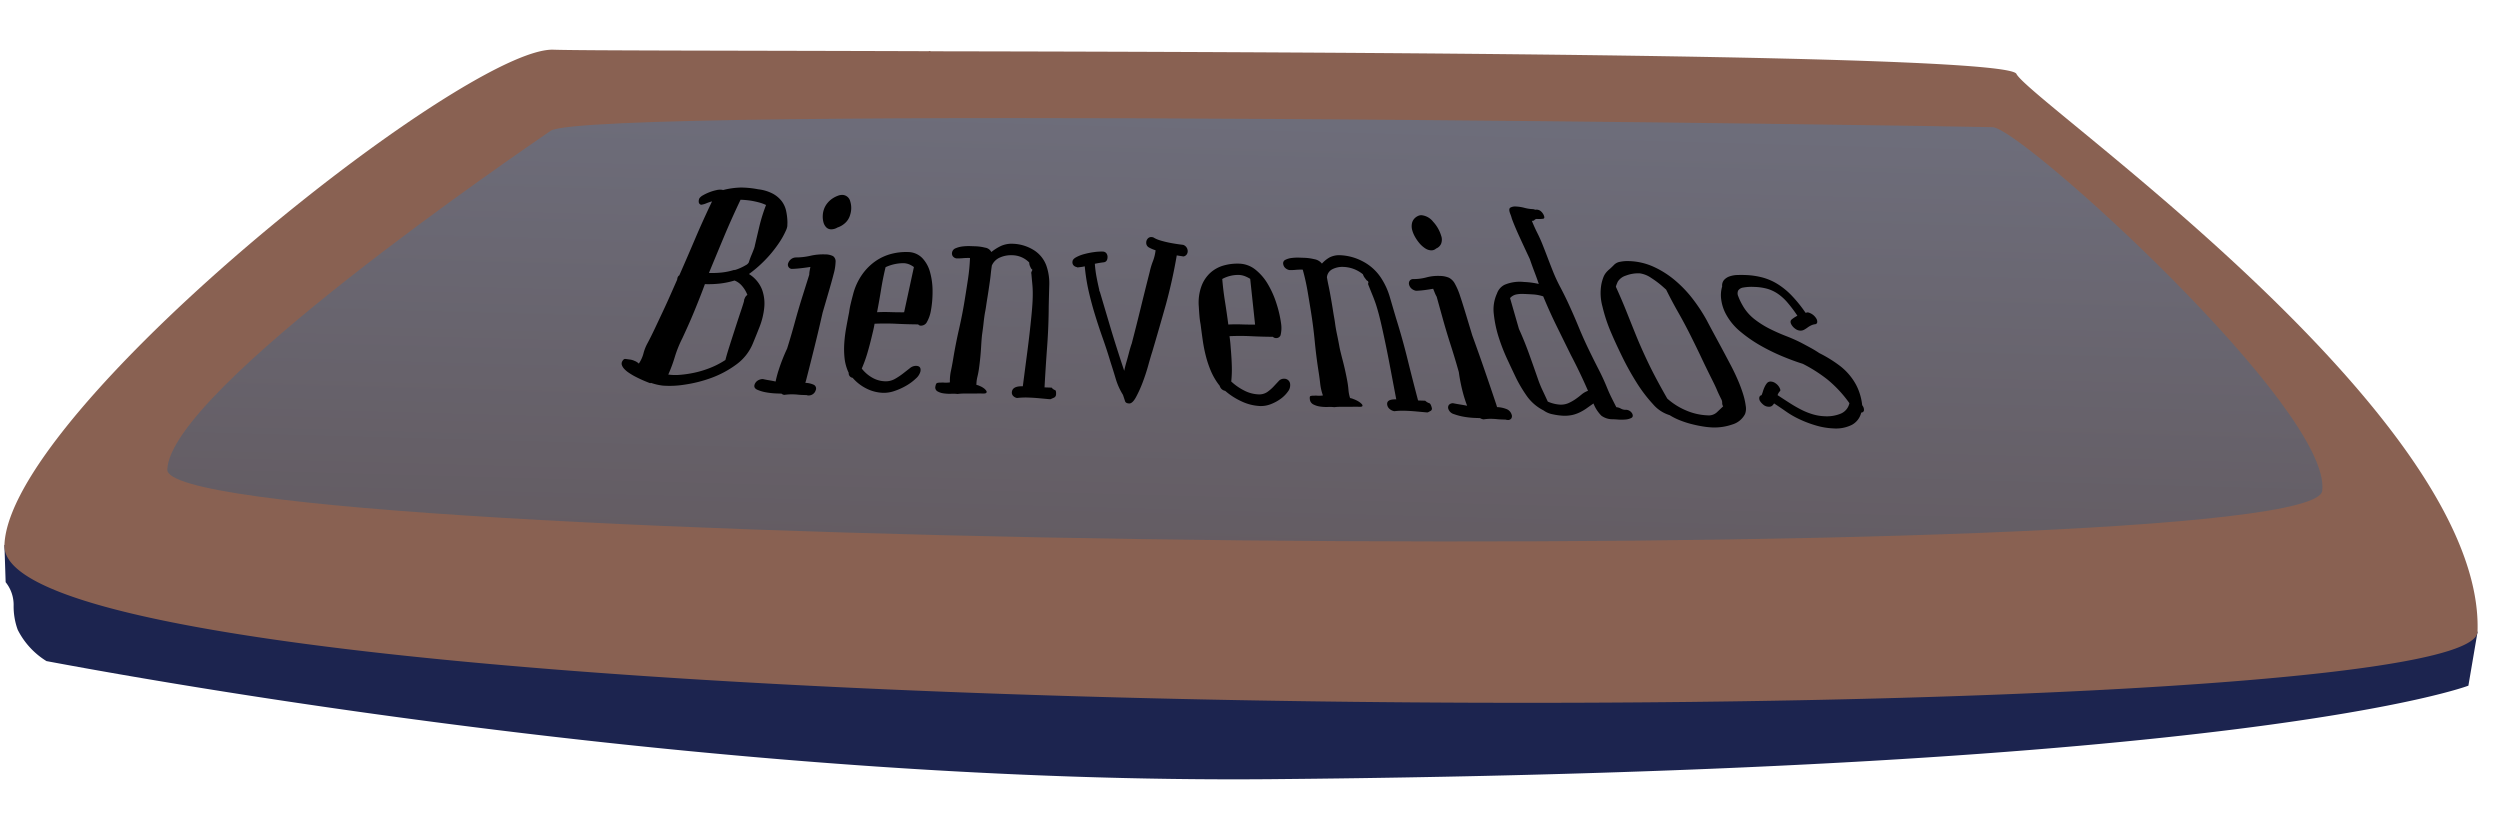
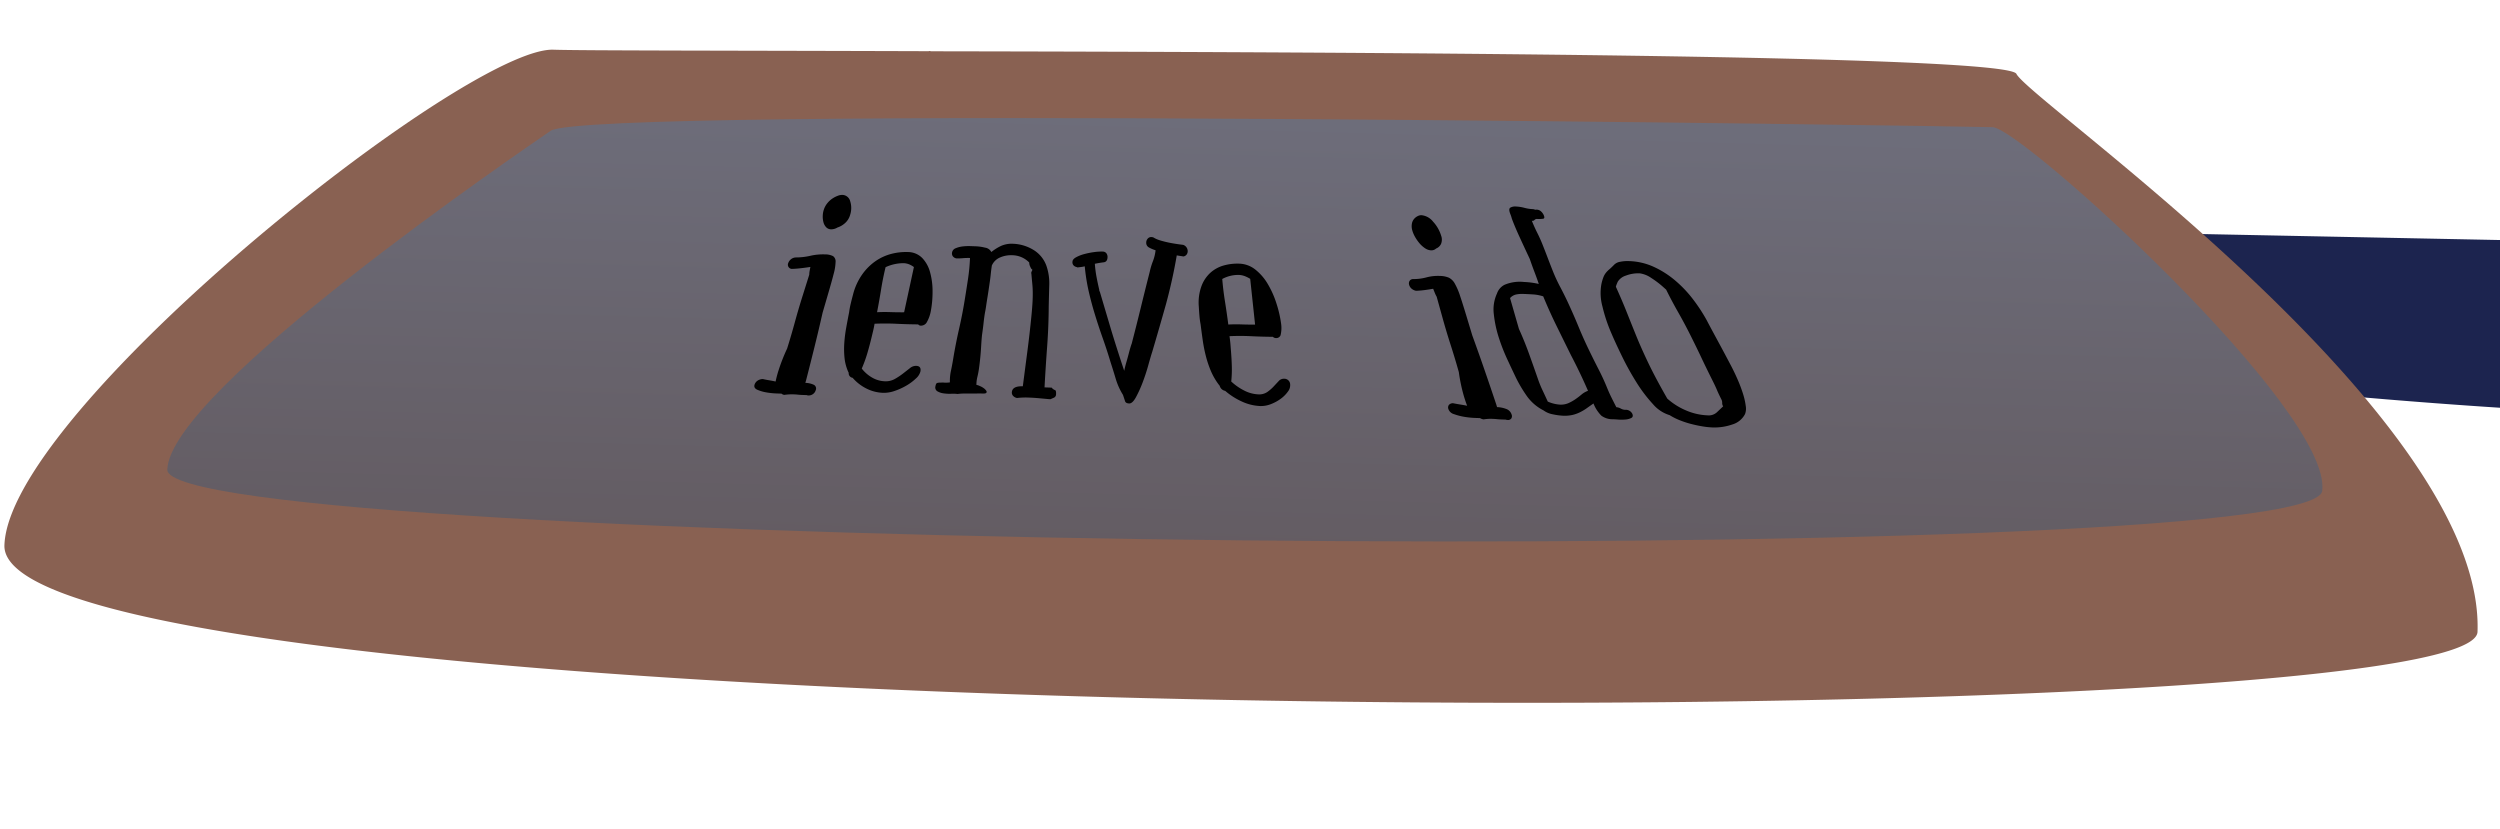
<svg xmlns="http://www.w3.org/2000/svg" width="298.932" height="99.152" viewBox="0 0 298.932 99.152">
  <defs>
    <style>.a{fill:url(#a);}.b{fill:#896152;}.c{opacity:0.44;mix-blend-mode:color-dodge;isolation:isolate;fill:url(#b);}</style>
    <linearGradient id="a" x1="0.477" y1="-0.336" x2="0.462" y2="-1.025" gradientUnits="objectBoundingBox">
      <stop offset="0" stop-color="#1c244f" />
      <stop offset="1" stop-color="#555287" />
    </linearGradient>
    <linearGradient id="b" x1="0.429" y1="-1.482" x2="0.574" y2="3.259" gradientUnits="objectBoundingBox">
      <stop offset="0" stop-color="#6cb8ff" />
      <stop offset="1" />
    </linearGradient>
  </defs>
  <g transform="matrix(0.999, 0.035, -0.035, 0.999, -346.978, -1217.24)">
-     <path class="a" d="M583.014,1227.648l-148.005,16.194-42.66,29.147.3,4.419a4.317,4.317,0,0,1,1.052,2.769,8.2,8.2,0,0,0,.589,2.866,9.311,9.311,0,0,0,3.573,3.628c17.743,2.687,83.564,11.758,146.848,8.988,116.655-5.105,142.782-16.193,142.782-16.193l.871-6.477Z" transform="translate(0 -3.023)" />
+     <path class="a" d="M583.014,1227.648a4.317,4.317,0,0,1,1.052,2.769,8.2,8.2,0,0,0,.589,2.866,9.311,9.311,0,0,0,3.573,3.628c17.743,2.687,83.564,11.758,146.848,8.988,116.655-5.105,142.782-16.193,142.782-16.193l.871-6.477Z" transform="translate(0 -3.023)" />
    <path class="b" d="M688.359,1269.966c0,12.955-296.011,22.671-296.011,0,0-9.2,17.09-27.755,33.789-42.1,12.737-10.947,25.248-19.432,29.766-19.432,3.265,0,21.409-.648,44.863-1.392a.379.379,0,0,1,.27,0c51.61-1.717,128.669-4.081,129.862-1.847C632.639,1208.431,688.359,1244.057,688.359,1269.966Z" transform="translate(0)" />
    <path class="c" d="M458.75,1219.245c-3.415,2.541-44.429,32.6-44.4,42.1s256.833,3.239,257.7-6.478-37.437-42.1-40.919-42.1S463.1,1216.007,458.75,1219.245Z" transform="translate(-2.846 -1.098)" />
    <g transform="translate(465.37 1223.159)">
-       <path d="M482.51,1238.358c.007-.07.014-.127.022-.173a.63.63,0,0,1,.04-.139.4.4,0,0,1,.177-.208q.939-2.36,1.759-4.494t1.847-4.493a6.369,6.369,0,0,0-.686.26,2.365,2.365,0,0,1-.6.191.361.361,0,0,1-.3-.3.836.836,0,0,1,.062-.468,1.3,1.3,0,0,1,.432-.382,5.366,5.366,0,0,1,.732-.38,5.268,5.268,0,0,1,.817-.278,1.813,1.813,0,0,1,.659-.071.2.2,0,0,1,.13.036,9.372,9.372,0,0,1,2.154-.382,11.206,11.206,0,0,1,2.069.138,4.941,4.941,0,0,1,1.739.452,3.354,3.354,0,0,1,1.1.85,2.958,2.958,0,0,1,.585,1.162,6.949,6.949,0,0,1,.207,1.389c0,.185,0,.329,0,.433a1.93,1.93,0,0,1-.153.538,9.443,9.443,0,0,1-.776,1.51,15.119,15.119,0,0,1-1.067,1.492,15.387,15.387,0,0,1-1.212,1.318,14.322,14.322,0,0,1-1.176,1.024,3.847,3.847,0,0,1,1.627,1.8,4.882,4.882,0,0,1,.338,2.186,8.679,8.679,0,0,1-.472,2.273q-.4,1.128-.75,2.064a5.849,5.849,0,0,1-1.885,2.551,11.894,11.894,0,0,1-2.919,1.7,15.71,15.71,0,0,1-3.169.919,11.175,11.175,0,0,1-2.6.208,7.2,7.2,0,0,1-.721-.1q-.354-.07-.693-.173a.1.1,0,0,0-.058.017.1.1,0,0,1-.058.017,15.527,15.527,0,0,1-1.959-.8c-.228-.116-.45-.243-.669-.382a2.892,2.892,0,0,1-.54-.433,1.246,1.246,0,0,1-.291-.451.558.558,0,0,1,.058-.468q.148-.277.344-.26c.131.011.3.029.52.051a1.766,1.766,0,0,1,.57.139,1.461,1.461,0,0,1,.535.313,3.922,3.922,0,0,0,.516-1.25,5.214,5.214,0,0,1,.449-1.248q.357-.729.8-1.753l.9-2.1q.46-1.075.868-2.1Zm6.865-.139a9.916,9.916,0,0,1-1.8.434,12.508,12.508,0,0,1-1.73.122q-.2.624-.506,1.492t-.646,1.786q-.341.919-.695,1.787t-.619,1.492a14.027,14.027,0,0,0-.821,2.256,17.43,17.43,0,0,1-.712,2.151,6.267,6.267,0,0,0,1.392-.016,13.156,13.156,0,0,0,1.659-.3,11.736,11.736,0,0,0,1.771-.59,9.967,9.967,0,0,0,1.689-.9l.259-.173q.114-.555.415-1.631t.622-2.2q.321-1.128.6-2.064t.346-1.25a.577.577,0,0,1,.071-.312.781.781,0,0,1,.3-.417,3.574,3.574,0,0,0-.668-1.04A2.245,2.245,0,0,0,489.374,1238.219Zm3.449-9.16a5.05,5.05,0,0,0-.864-.279c-.3-.07-.623-.126-.955-.173q-.307-.034-.619-.052t-.631-.017q-1.008,2.326-1.808,4.442t-1.665,4.442a11.079,11.079,0,0,0,1.487-.1,7.678,7.678,0,0,0,1.551-.382c-.058.047,0,.041.161-.017a5.343,5.343,0,0,0,.565-.243,6.287,6.287,0,0,0,.614-.347A.809.809,0,0,0,491,1236c.088-.323.187-.629.3-.918s.212-.584.314-.885a.058.058,0,0,1,.009-.07.151.151,0,0,0,.02-.1q.252-1.284.485-2.446A19.954,19.954,0,0,1,492.824,1229.059Z" transform="translate(-476.222 -1226.109)" />
      <path d="M498.173,1251.751a.634.634,0,0,1-.344-.138h-.642a8.738,8.738,0,0,1-1.188-.087,4.552,4.552,0,0,1-1.08-.278q-.462-.192-.34-.608a.922.922,0,0,1,.326-.468,1.176,1.176,0,0,1,.631-.225c.239.045.489.086.754.12s.528.076.789.122c.035-.208.077-.421.127-.642s.1-.433.161-.642a21.833,21.833,0,0,1,.951-2.706q.44-1.6.811-3.176t.824-3.209l.7-2.533a2.766,2.766,0,0,1,.027-.433q.031-.226.078-.5c-.37.069-.743.133-1.12.19s-.746.1-1.1.122a.5.5,0,0,1-.442-.694,1.009,1.009,0,0,1,.3-.451.981.981,0,0,1,.578-.243,7.823,7.823,0,0,0,1.743-.261,6.7,6.7,0,0,1,1.726-.225,2.069,2.069,0,0,1,.977.173.766.766,0,0,1,.327.695,6.023,6.023,0,0,1-.182,1.439q-.2.921-.582,2.412l-.573,2.255q-.373,1.978-.8,4.008t-.893,4.147l-.078.312a2.533,2.533,0,0,1,.971.173.5.5,0,0,1,.3.66.876.876,0,0,1-.852.659.428.428,0,0,1-.2-.035h-.589c-.162,0-.317-.006-.464-.017s-.3-.017-.464-.017A6.258,6.258,0,0,0,498.173,1251.751Zm5.65-20.23a1.43,1.43,0,0,1-.749.242.823.823,0,0,1-.593-.225,1.346,1.346,0,0,1-.345-.572,2.523,2.523,0,0,1-.115-.747,2.611,2.611,0,0,1,.093-.745,2.43,2.43,0,0,1,.4-.816,2.712,2.712,0,0,1,.6-.589,3.107,3.107,0,0,1,.629-.347,1.444,1.444,0,0,1,.508-.121.993.993,0,0,1,.99.729,2.659,2.659,0,0,1,.047,1.631,2.036,2.036,0,0,1-.562.988A2.5,2.5,0,0,1,503.823,1231.521Z" transform="translate(-478.594 -1226.177)" />
      <path d="M516.428,1243.529a.816.816,0,0,1-.64.347.4.4,0,0,1-.335-.138q-1.306.035-2.6.017t-2.616.087c-.04.3-.09.6-.148.884l-.181.885q-.184.9-.422,1.822a15.844,15.844,0,0,1-.592,1.821,4.2,4.2,0,0,0,1.255,1.024,3.252,3.252,0,0,0,1.564.4,2.221,2.221,0,0,0,1.167-.312,7.9,7.9,0,0,0,.95-.677l.808-.677a1.155,1.155,0,0,1,.742-.312q.64,0,.539.659a1.7,1.7,0,0,1-.507.85,6.027,6.027,0,0,1-1.1.885,7.556,7.556,0,0,1-1.39.694,3.909,3.909,0,0,1-1.361.277,4.747,4.747,0,0,1-2.083-.469,5.3,5.3,0,0,1-1.639-1.2.543.543,0,0,1-.487-.589l-.027-.035a5.4,5.4,0,0,1-.528-1.666,10.416,10.416,0,0,1-.1-1.787,16.469,16.469,0,0,1,.165-1.874q.137-.953.288-1.891a8.808,8.808,0,0,1,.148-.99q.107-.537.244-1.127a7.227,7.227,0,0,1,1.039-2.48,6.483,6.483,0,0,1,1.57-1.649,5.944,5.944,0,0,1,1.84-.9,6.908,6.908,0,0,1,1.908-.277,2.424,2.424,0,0,1,1.768.659,3.94,3.94,0,0,1,1,1.7,8.507,8.507,0,0,1,.368,2.272,12.479,12.479,0,0,1-.134,2.378A4.193,4.193,0,0,1,516.428,1243.529Zm-5.942-1.075q.817-.069,1.605-.069t1.63-.035l.981-5.448a2.634,2.634,0,0,0-.562-.3,1.978,1.978,0,0,0-.714-.121,5.1,5.1,0,0,0-2.11.554q-.273,1.32-.442,2.673T510.486,1242.454Z" transform="translate(-480.164 -1227.151)" />
      <path d="M522.1,1251.681a4.155,4.155,0,0,0-.759,0,4.913,4.913,0,0,1-.929-.017,1.949,1.949,0,0,1-.745-.226.528.528,0,0,1-.245-.589q.048-.348.192-.4a1.275,1.275,0,0,1,.417-.053,2.109,2.109,0,0,1,.447-.017,3.57,3.57,0,0,0,.656-.052,5.684,5.684,0,0,1,.076-1.388q.123-.694.212-1.387.236-1.84.582-3.645t.566-3.574q.158-1.248.3-2.481a23.059,23.059,0,0,0,.146-2.481,6.974,6.974,0,0,0-.844.052,6.356,6.356,0,0,1-.785.053.678.678,0,0,1-.45-.261.6.6,0,0,1-.088-.433.67.67,0,0,1,.423-.521,3.006,3.006,0,0,1,.833-.243,6.147,6.147,0,0,1,.913-.069h.693a5.456,5.456,0,0,1,1.055.121.986.986,0,0,1,.775.5,5.757,5.757,0,0,1,1.152-.78,3.136,3.136,0,0,1,1.425-.3,5.017,5.017,0,0,1,2.374.607,3.663,3.663,0,0,1,1.693,1.892,6.411,6.411,0,0,1,.421,2.359q.01,1.353.023,2.429.074,2.464-.02,4.875t-.141,4.875h.855a.858.858,0,0,0,.4.278q.17.034.151.555a.44.44,0,0,1-.289.382l-.353.173h-.173l-1.24-.07q-.62-.034-1.207-.034a8.925,8.925,0,0,0-1.389.1.847.847,0,0,1-.5-.26.584.584,0,0,1-.141-.434q.054-.729,1.285-.729.2-2.117.4-4.216t.331-4.181q.067-1.075.078-1.753c.007-.451,0-.85-.018-1.2s-.05-.676-.092-.989-.09-.688-.143-1.128a.382.382,0,0,1,.037-.329c.055-.057.057-.168.007-.329l-.007.1c-.041,0-.111-.1-.209-.312a1.056,1.056,0,0,1-.134-.486,2.9,2.9,0,0,0-2.1-.8,3.262,3.262,0,0,0-1.4.312,1.851,1.851,0,0,0-.959,1.006l-.022.209c-.03.277-.053.549-.071.815s-.041.537-.07.816q-.128,1.213-.215,1.891t-.131,1.093c-.03.278-.058.5-.088.677s-.057.387-.084.642c-.022.207-.046.481-.07.816s-.065.769-.122,1.3q-.043.417-.071,1.613t-.16,2.481a10.044,10.044,0,0,1-.155,1.006,3.945,3.945,0,0,0-.085.972,1.107,1.107,0,0,1,.168.034,1.01,1.01,0,0,1,.2.071,2.182,2.182,0,0,1,.522.259,1.192,1.192,0,0,1,.315.3.2.2,0,0,1,.011.243q-.08.1-.423.1c-.138,0-.34.005-.605.017s-.555.024-.865.034l-.9.035A5.994,5.994,0,0,0,522.1,1251.681Z" transform="translate(-481.81 -1226.94)" />
      <path d="M541,1238.567l-.031-.035c0,.023.005.035.016.035s.016.011.016.035.01.034.031.034q.79,2.36,1.57,4.685.8,2.325,1.682,4.684.089-.52.226-1.058t.24-1.006c.068-.313.133-.578.192-.8s.1-.353.12-.4q.488-2.186.938-4.355t.926-4.356a8.5,8.5,0,0,1,.337-1.266,5.169,5.169,0,0,0,.266-1.3,4.008,4.008,0,0,1-.811-.312.617.617,0,0,1-.339-.555.7.7,0,0,1,.157-.485.534.534,0,0,1,.436-.209.722.722,0,0,1,.239.034,3.379,3.379,0,0,0,.834.33c.313.082.629.151.952.209s.638.1.949.138.6.065.858.086a.8.8,0,0,1,.566.695.692.692,0,0,1-.1.434.615.615,0,0,1-.387.26c-.144-.023-.275-.04-.4-.052s-.254-.029-.4-.052q-.4,2.95-1.077,5.848-.707,2.9-1.449,5.776c-.113.394-.254.943-.423,1.649s-.373,1.4-.605,2.082a14.211,14.211,0,0,1-.739,1.786c-.259.508-.517.763-.771.763-.277,0-.447-.086-.508-.259s-.154-.422-.276-.746a7.866,7.866,0,0,1-.921-1.857q-.319-.953-.7-2-.479-1.422-1.026-2.81t-1.033-2.793q-.487-1.405-.864-2.828a23.046,23.046,0,0,1-.562-2.916,3.907,3.907,0,0,1-.461.1l-.43.069v-.034a.775.775,0,0,1-.38-.139.542.542,0,0,1-.214-.521q.008-.277.409-.52a4.335,4.335,0,0,1,.963-.417,9.16,9.16,0,0,1,1.167-.277,6.186,6.186,0,0,1,1.026-.1.544.544,0,0,1,.453.191.739.739,0,0,1,.153.469c0,.369-.149.578-.454.623s-.65.117-1.037.209a14.012,14.012,0,0,0,.252,1.544q.167.747.384,1.544v.07c0,.024.01.035.031.035Z" transform="translate(-484.17 -1226.733)" />
      <path d="M565.088,1243.529a.557.557,0,0,1-.528.347.541.541,0,0,1-.38-.138q-1.294.035-2.6.017t-2.589.087c.057.3.1.6.138.884l.1.885q.107.9.165,1.822a13.519,13.519,0,0,1-.005,1.821,6.6,6.6,0,0,0,1.585,1.024,4.043,4.043,0,0,0,1.692.4,1.733,1.733,0,0,0,1.066-.312,4.882,4.882,0,0,0,.732-.677q.317-.366.59-.677a.822.822,0,0,1,.642-.312.7.7,0,0,1,.75.659,1.222,1.222,0,0,1-.232.85,3.766,3.766,0,0,1-.814.885,5.066,5.066,0,0,1-1.167.694,3.229,3.229,0,0,1-1.271.277,5.783,5.783,0,0,1-2.234-.469,8.23,8.23,0,0,1-2.025-1.2.819.819,0,0,1-.677-.589l-.037-.035a7.792,7.792,0,0,1-1.066-1.666,12.757,12.757,0,0,1-.674-1.787,17.921,17.921,0,0,1-.44-1.874q-.17-.953-.321-1.891a9.2,9.2,0,0,1-.172-.99q-.065-.537-.118-1.127a5.736,5.736,0,0,1,.239-2.48,4.081,4.081,0,0,1,1.039-1.649,4,4,0,0,1,1.549-.9,6.012,6.012,0,0,1,1.819-.277,3.243,3.243,0,0,1,1.981.659,6.189,6.189,0,0,1,1.552,1.7,11.185,11.185,0,0,1,1.1,2.272,13.76,13.76,0,0,1,.633,2.378A3.588,3.588,0,0,1,565.088,1243.529Zm-6.289-1.075q.8-.069,1.584-.069t1.618-.035l-.775-5.448a3.8,3.8,0,0,0-.656-.3,2.312,2.312,0,0,0-.753-.121,4.022,4.022,0,0,0-1.932.554q.153,1.32.419,2.673T558.8,1242.454Z" transform="translate(-486.436 -1227.151)" />
-       <path d="M573.286,1251.681a4.172,4.172,0,0,0-.759,0,5.008,5.008,0,0,1-.935-.017,2.519,2.519,0,0,1-.818-.226.767.767,0,0,1-.435-.589c-.042-.232-.021-.365.064-.4a1.114,1.114,0,0,1,.4-.053,2.049,2.049,0,0,1,.442-.017,3.338,3.338,0,0,0,.639-.052,6.293,6.293,0,0,1-.373-1.388q-.1-.694-.235-1.387-.356-1.84-.593-3.645t-.586-3.574q-.244-1.248-.5-2.481a25.525,25.525,0,0,0-.653-2.481,6.556,6.556,0,0,0-.828.052,5.959,5.959,0,0,1-.768.053,1,1,0,0,1-.535-.261.816.816,0,0,1-.228-.433.458.458,0,0,1,.255-.521,2.306,2.306,0,0,1,.755-.243,5.727,5.727,0,0,1,.892-.069h.693a6.044,6.044,0,0,1,1.094.121,1.474,1.474,0,0,1,.938.5,3.628,3.628,0,0,1,.9-.78,2.563,2.563,0,0,1,1.329-.3,6.242,6.242,0,0,1,2.57.607,5.834,5.834,0,0,1,2.3,1.892,8.513,8.513,0,0,1,1.181,2.359q.448,1.353.807,2.429.867,2.464,1.551,4.875t1.43,4.875h.855a1.3,1.3,0,0,0,.489.278c.12.023.232.208.331.555a.308.308,0,0,1-.167.382c-.158.092-.257.151-.3.173h-.172l-1.262-.07q-.632-.034-1.219-.034a8.276,8.276,0,0,0-1.354.1,1.231,1.231,0,0,1-.583-.26.832.832,0,0,1-.28-.434q-.181-.729,1.05-.729-.479-2.117-.954-4.216T578.7,1242.1q-.278-1.075-.486-1.753t-.4-1.2q-.2-.52-.411-.989t-.5-1.128c-.084-.161-.106-.271-.07-.329s0-.168-.1-.329l.027.1c-.042,0-.145-.1-.311-.312a1.507,1.507,0,0,1-.291-.486,3.883,3.883,0,0,0-2.356-.8,2.644,2.644,0,0,0-1.3.312,1.194,1.194,0,0,0-.635,1.006l.045.209c.06.277.125.549.192.815s.131.537.192.816q.264,1.213.394,1.891t.221,1.093c.06.278.1.5.13.677s.068.387.123.642c.045.207.109.481.192.816s.184.769.3,1.3q.09.417.449,1.613t.64,2.481a9.681,9.681,0,0,1,.168,1.006,4.279,4.279,0,0,0,.229.972,1.347,1.347,0,0,1,.179.034,1.32,1.32,0,0,1,.219.071,3.157,3.157,0,0,1,.606.259,1.911,1.911,0,0,1,.411.3c.09.093.118.173.089.243s-.16.1-.39.1c-.138,0-.338.005-.6.017s-.546.024-.854.034l-.89.035A5.522,5.522,0,0,0,573.286,1251.681Z" transform="translate(-487.912 -1226.94)" />
      <path d="M593.431,1251.751a1.125,1.125,0,0,1-.427-.138h-.641a9.934,9.934,0,0,1-1.241-.087,6.848,6.848,0,0,1-1.246-.278.974.974,0,0,1-.7-.608.523.523,0,0,1,.049-.468.637.637,0,0,1,.5-.225c.266.045.541.086.826.12s.572.076.861.122c-.089-.208-.175-.421-.255-.642s-.156-.433-.222-.642a20.119,20.119,0,0,1-.658-2.706q-.509-1.6-1.078-3.176t-1.086-3.209l-.8-2.533a3.617,3.617,0,0,1-.231-.433q-.1-.226-.222-.5c-.329.069-.664.133-1.007.19a10.218,10.218,0,0,1-1.031.122,1.152,1.152,0,0,1-.573-.26.935.935,0,0,1-.282-.434.584.584,0,0,1,.036-.451.505.505,0,0,1,.434-.243,5.953,5.953,0,0,0,1.587-.261,5.28,5.28,0,0,1,1.592-.225,2.807,2.807,0,0,1,1.08.173,1.7,1.7,0,0,1,.74.695,8,8,0,0,1,.675,1.439q.345.921.853,2.412l.769,2.255q.8,1.978,1.582,4.008t1.574,4.147l.107.312a3.394,3.394,0,0,1,1.073.173,1.043,1.043,0,0,1,.7.66.514.514,0,0,1-.025.469.48.48,0,0,1-.436.191.576.576,0,0,1-.219-.035h-.589c-.163,0-.32-.006-.474-.017s-.313-.017-.474-.017A5.306,5.306,0,0,0,593.431,1251.751Zm-6.383-20.23a.832.832,0,0,1-.6.242,1.386,1.386,0,0,1-.727-.225,3.193,3.193,0,0,1-.686-.572,4.864,4.864,0,0,1-.559-.747,3.407,3.407,0,0,1-.35-.745,1.784,1.784,0,0,1-.081-.816,1.2,1.2,0,0,1,.249-.589,1.366,1.366,0,0,1,.422-.347.949.949,0,0,1,.434-.121,2.017,2.017,0,0,1,1.423.729,4.308,4.308,0,0,1,1.017,1.631,1.355,1.355,0,0,1,.026.988A1.09,1.09,0,0,1,587.048,1231.521Z" transform="translate(-490.157 -1226.177)" />
      <path d="M600.354,1226.243h.085a.78.78,0,0,1,.513.191,1.3,1.3,0,0,1,.355.468c.105.232.084.365-.063.4a3.616,3.616,0,0,1-.738.052.389.389,0,0,0-.3.138.322.322,0,0,1-.313.1q.319.727.7,1.423t.683,1.388c.233.533.46,1.058.678,1.579s.446,1.047.679,1.578a19.085,19.085,0,0,0,.924,1.821q.529.92.989,1.822.739,1.457,1.392,2.9t1.43,2.9q.59,1.111,1.162,2.134t1.038,2.064q.262.592.569,1.162t.639,1.163a1.217,1.217,0,0,1,.524.139,1.214,1.214,0,0,0,.525.138.881.881,0,0,1,.893.451c.106.232.067.4-.114.5a1.858,1.858,0,0,1-.7.208,5.387,5.387,0,0,1-.865.035c-.293-.012-.5-.017-.612-.017a2.221,2.221,0,0,1-1.41-.381,4.3,4.3,0,0,1-.989-1.423c-.276.207-.534.4-.775.589a6.21,6.21,0,0,1-.769.5,4.193,4.193,0,0,1-.9.365,4.3,4.3,0,0,1-1.152.138,7.377,7.377,0,0,1-1.2-.122,2.7,2.7,0,0,1-1.149-.434,5.49,5.49,0,0,1-1.961-1.527,16.242,16.242,0,0,1-1.447-2.22q-.564-1.076-1.161-2.256a22.111,22.111,0,0,1-1.038-2.394,13.942,13.942,0,0,1-.734-2.88,4.546,4.546,0,0,1,.29-2.5,1.824,1.824,0,0,1,.87-1.075,4.648,4.648,0,0,1,2.3-.417,9.724,9.724,0,0,1,1.786.173q-.245-.658-.561-1.405t-.62-1.544q-.66-1.284-1.279-2.516t-.981-2.1a2.421,2.421,0,0,1-.095-.26c-.024-.081-.056-.167-.094-.26l-.088-.208c-.154-.37-.155-.607,0-.711a1.171,1.171,0,0,1,.658-.157,4.673,4.673,0,0,1,1.019.121,4.562,4.562,0,0,0,1.019.122.719.719,0,0,1,.2.035A.249.249,0,0,0,600.354,1226.243Zm4.775,17.246q-.934-1.734-1.844-3.435t-1.714-3.47a4.9,4.9,0,0,0-1.21-.191q-.611-.017-1.137-.017a3.584,3.584,0,0,0-.918.1,1.378,1.378,0,0,0-.693.451l1.189,3.644q.723,1.457,1.319,2.95t1.16,2.95a12.778,12.778,0,0,0,.552,1.248q.27.521.724,1.423a4.272,4.272,0,0,0,1.455.312,2.293,2.293,0,0,0,1.009-.208,5.233,5.233,0,0,0,.806-.486q.376-.278.721-.589a2.507,2.507,0,0,1,.773-.486Q606.314,1245.571,605.129,1243.489Z" transform="translate(-491.678 -1225.965)" />
      <path d="M619.078,1251.153a4.237,4.237,0,0,1-2.044-1.248,17.342,17.342,0,0,1-2.03-2.482,32.7,32.7,0,0,1-1.826-3.018q-.842-1.579-1.43-2.829a18.844,18.844,0,0,1-1.167-3.139,6.048,6.048,0,0,1-.218-2.656,5.3,5.3,0,0,1,.227-.885,2.069,2.069,0,0,1,.269-.5,2.876,2.876,0,0,1,.383-.416q.229-.207.577-.59a1.3,1.3,0,0,1,.684-.364,4.34,4.34,0,0,1,1.073-.122,7.637,7.637,0,0,1,3.033.608,11.129,11.129,0,0,1,2.636,1.578,14.274,14.274,0,0,1,2.182,2.169,19.8,19.8,0,0,1,1.672,2.378q.492.867,1.341,2.307t1.8,3.106q.452.8.862,1.666a16.66,16.66,0,0,1,.67,1.631,8.1,8.1,0,0,1,.359,1.387,1.831,1.831,0,0,1-.053.973,2.5,2.5,0,0,1-1.489,1.3,6.483,6.483,0,0,1-2.367.434,9.443,9.443,0,0,1-1.19-.087c-.446-.057-.9-.138-1.371-.243a11.322,11.322,0,0,1-1.375-.4A7.226,7.226,0,0,1,619.078,1251.153Zm-6.777-15.719-.111.294a1.941,1.941,0,0,0-.084.3q.807,1.631,1.4,2.984t1.237,2.794q.644,1.44,1.557,3.192t2.419,4.182a8.05,8.05,0,0,0,2.288,1.336,7.2,7.2,0,0,0,2.608.5,1.438,1.438,0,0,0,1.067-.381q.379-.381.751-.764a.682.682,0,0,1-.131-.4.844.844,0,0,0-.1-.4q-.4-.729-.589-1.146t-.608-1.179q-.793-1.457-1.392-2.621t-1.393-2.62q-.756-1.387-1.549-2.672t-1.544-2.673l-.5-.415a11.11,11.11,0,0,0-1.332-.92,3.15,3.15,0,0,0-1.372-.5,4.088,4.088,0,0,0-1.677.33A1.746,1.746,0,0,0,612.3,1235.434Z" transform="translate(-493.568 -1226.862)" />
-       <path d="M637.27,1238.454a1.61,1.61,0,0,1,1.059.694.723.723,0,0,1,.138.417.274.274,0,0,1-.207.278,1.493,1.493,0,0,0-.5.156,2.641,2.641,0,0,0-.433.278,3.683,3.683,0,0,1-.4.277.885.885,0,0,1-.461.122,1.077,1.077,0,0,1-.583-.191,1.553,1.553,0,0,1-.477-.469q-.269-.417.014-.66a4.189,4.189,0,0,1,.647-.45,16.34,16.34,0,0,0-1.234-1.527,5.991,5.991,0,0,0-1.18-1.006,4.453,4.453,0,0,0-1.278-.556,6.318,6.318,0,0,0-1.561-.173,5.6,5.6,0,0,0-1.343.121.864.864,0,0,0-.591.382.845.845,0,0,0,.04.694,6.96,6.96,0,0,0,.531,1.023,5.527,5.527,0,0,0,1.47,1.614,10.976,10.976,0,0,0,1.861,1.094q.979.45,1.981.8a19.635,19.635,0,0,1,1.827.729q.793.383,1.3.642t.949.538a15.516,15.516,0,0,1,2.421,1.37,7.129,7.129,0,0,1,1.876,1.892,6.25,6.25,0,0,1,.727,1.457,6.642,6.642,0,0,1,.323,1.319l.069.1a.8.8,0,0,1,.16.572.338.338,0,0,1-.311.226,2.251,2.251,0,0,1-1.072,1.509,4.283,4.283,0,0,1-2.2.5,8.661,8.661,0,0,1-1.948-.243,13.318,13.318,0,0,1-2.257-.764,10.524,10.524,0,0,1-1.516-.815q-.722-.469-1.463-.919a1.251,1.251,0,0,1-.235.3.586.586,0,0,1-.406.12,1.018,1.018,0,0,1-.668-.242,1.764,1.764,0,0,1-.393-.416.637.637,0,0,1-.089-.417.333.333,0,0,1,.261-.277,4.6,4.6,0,0,0,.154-.487,3.5,3.5,0,0,1,.188-.537,2.025,2.025,0,0,1,.267-.452.552.552,0,0,1,.454-.19,1.058,1.058,0,0,1,.563.19,1.441,1.441,0,0,1,.465.469q.208.346.087.451a1.258,1.258,0,0,0-.265.486q.849.52,1.558.937a15.367,15.367,0,0,0,1.393.729,7.971,7.971,0,0,0,1.375.486,5.731,5.731,0,0,0,1.409.174,4.366,4.366,0,0,0,1.9-.382,1.746,1.746,0,0,0,.986-1.284,14.425,14.425,0,0,0-2.753-2.758,17.7,17.7,0,0,0-2.985-1.753q-1.145-.312-2.528-.833a23.324,23.324,0,0,1-2.686-1.214,16.281,16.281,0,0,1-2.408-1.562,7.006,7.006,0,0,1-1.733-1.942,5.026,5.026,0,0,1-.665-1.787,3.673,3.673,0,0,1,.058-1.578,1.016,1.016,0,0,1,.2-.781,1.562,1.562,0,0,1,.65-.451,3.048,3.048,0,0,1,.893-.192c.329-.022.643-.034.945-.034a9.2,9.2,0,0,1,2.107.226,6.78,6.78,0,0,1,1.838.729,8.793,8.793,0,0,1,1.726,1.318,16.105,16.105,0,0,1,1.728,2,.175.175,0,0,1,.117-.035A.178.178,0,0,0,637.27,1238.454Z" transform="translate(-495.708 -1227.038)" />
    </g>
  </g>
</svg>